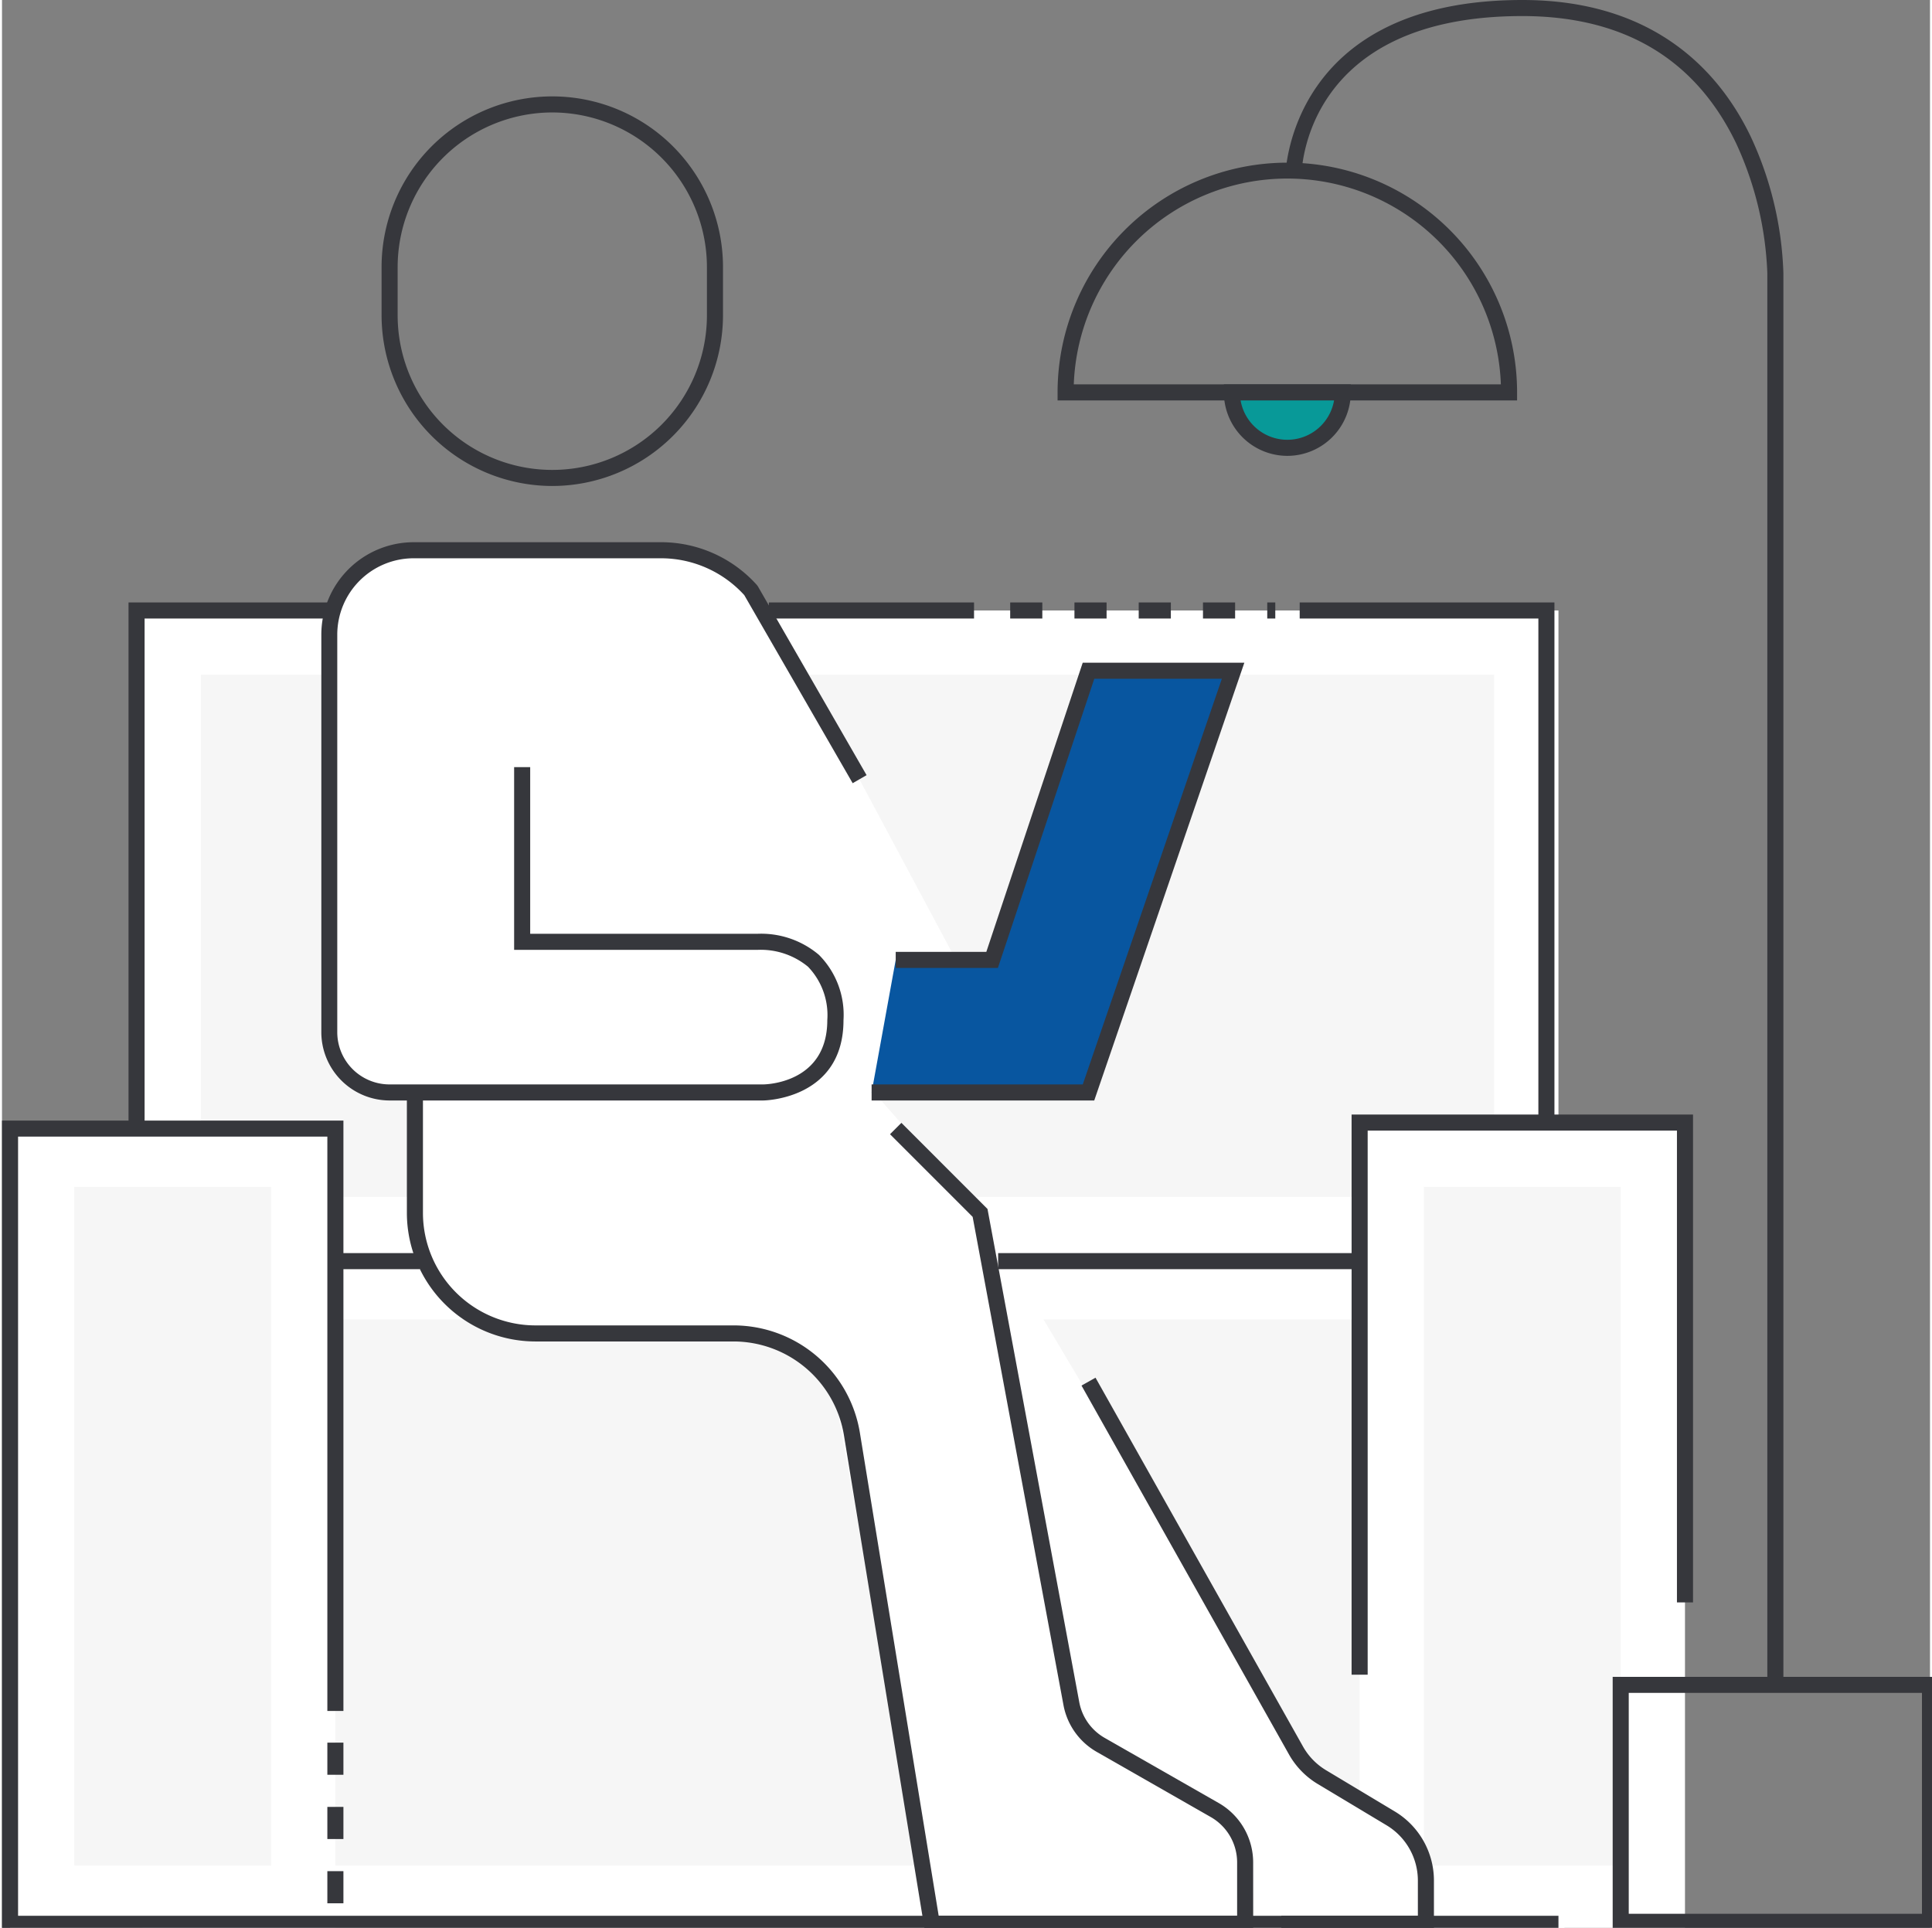
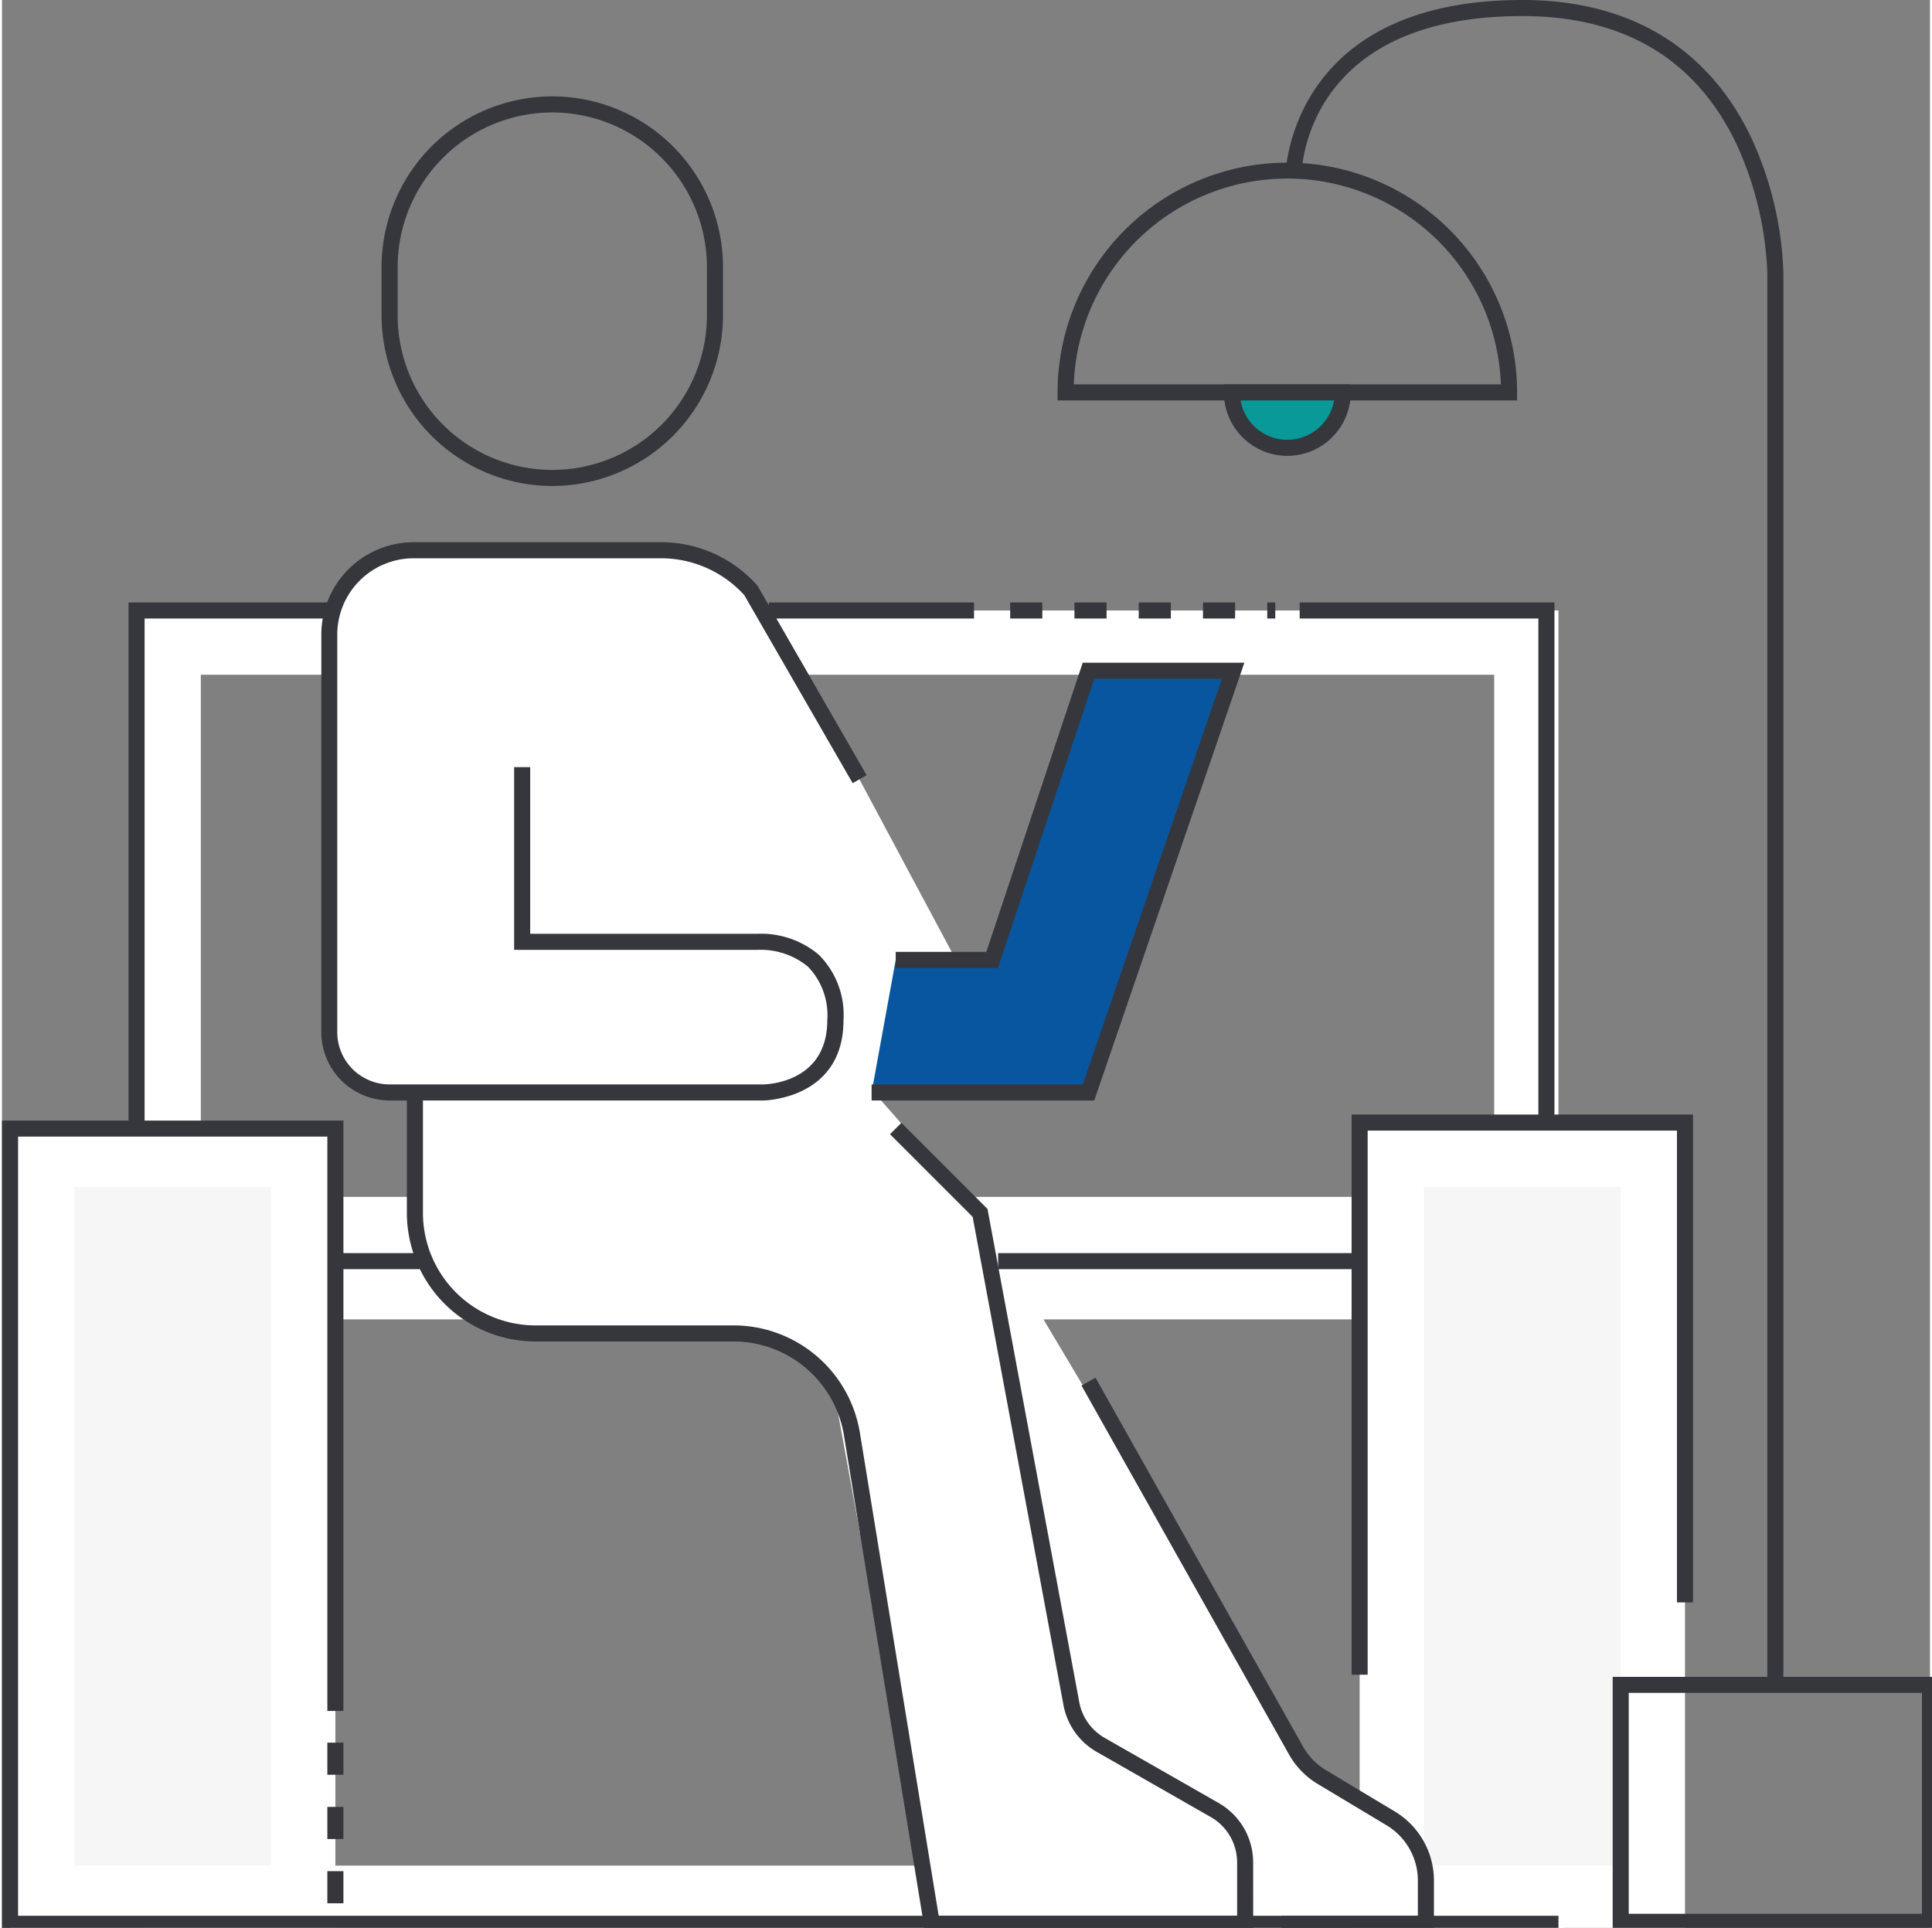
<svg xmlns="http://www.w3.org/2000/svg" viewBox="0 0 120 120" width="120.5" height="120.25">
  <rect x="0" y="0" width="120" height="120" fill="#808080" stroke="none" />
  <defs>
    <style>.a{opacity:0.2}.b{fill:none}.c{fill:#f6f6f6}.d{fill:#fff}.e{fill:#36373c}.f{fill:#0856a0}.g{fill:#089998}</style>
  </defs>
  <g class="a">
    <rect class="b" x="0.5" y="0.125" width="120" height="120" />
  </g>
-   <rect class="c" x="10.375" y="40" width="84.5" height="36.5" />
  <path class="d" d="M92.875,42V74.5h-80.5V42h80.5m4-4H8.375V78.5h88.5V38Z" />
-   <rect class="c" x="10.75" y="80.125" width="84.5" height="38" />
  <path class="d" d="M93.25,82.125v34H12.75v-34h80.5m4-4H8.75v42h88.5v-42Z" />
  <path class="d" d="M85.507,112.364l-3.632-1.614-21-35.25-6.6-7.5H67.625l9-26.25h-9l-6,18h-2.25L48.837,40.036a9,9,0,0,0-8.406-5.786H25.625a5.25,5.25,0,0,0-5.25,5.25V64.25c0,2.071,3.179,3.75,5.25,3.75,0,11.625,2.529,15,7.5,15h13a6,6,0,0,1,5.9,4.916l5.847,31.834h30.75v-2.588A5.251,5.251,0,0,0,85.507,112.364Z" />
  <rect class="c" x="2.5" y="71.875" width="16.25" height="46.25" />
  <path class="d" d="M16.75,73.875v42.25H4.5V73.875H16.75m4-4H.5v50.25H20.75V69.875Z" />
  <rect class="c" x="86.5" y="71.875" width="16.25" height="46.25" />
  <path class="d" d="M100.75,73.875v42.25H88.5V73.875h12.25m4-4H84.5v50.25h20.25V69.875Z" />
  <path class="e" d="M34.25,30.25A10.638,10.638,0,0,1,23.625,19.625v-3a10.625,10.625,0,0,1,21.25,0v3A10.638,10.638,0,0,1,34.25,30.25ZM34.25,7a9.636,9.636,0,0,0-9.625,9.625v3a9.625,9.625,0,0,0,19.25,0v-3A9.636,9.636,0,0,0,34.25,7Z" />
  <path class="e" d="M96.875,120.25,0,120.25,0,69.75,21.25,69.75,21.25,106.5,20.25,106.5,20.25,70.75,1,70.75,1,119.25,96.875,119.25,96.875,120.25" />
  <path class="e" d="M85,104.242,84,104.242,84,69.375,105.25,69.375,105.25,99.742,104.25,99.742,104.25,70.375,85,70.375,85,104.242" />
  <path class="e" d="M47.375,68.5H24.125a4.255,4.255,0,0,1-4.25-4.25V39.5a5.757,5.757,0,0,1,5.75-5.75h15.4a8.007,8.007,0,0,1,5.962,2.666l.061.084,6.764,11.75-.866.5L46.2,37.044a7.007,7.007,0,0,0-5.183-2.294h-15.4a4.756,4.756,0,0,0-4.75,4.75V64.25a3.254,3.254,0,0,0,3.25,3.25h23.25c.162,0,4-.064,4-4a4.346,4.346,0,0,0-1.2-3.326,4.625,4.625,0,0,0-3.135-1.05H31.875V47.75h1V58.125H47a5.563,5.563,0,0,1,3.846,1.31A5.291,5.291,0,0,1,52.375,63.5C52.375,68.442,47.425,68.5,47.375,68.5Z" />
  <rect class="e" x="20.75" y="78" width="5.25" height="1" />
  <path class="e" d="M8.875,69.875,7.875,69.875,7.875,37.5,20.594,37.5,20.594,38.5,8.875,38.5,8.875,69.875" />
  <rect class="e" x="47.73" y="37.5" width="12.77" height="1" />
  <path class="e" d="M96.625,69.875,95.625,69.875,95.625,38.5,80.769,38.5,80.769,37.5,96.625,37.5,96.625,69.875" />
  <path class="e" d="M77.875,120.25H57.45L52.409,89.373A6.974,6.974,0,0,0,45.5,83.5H33.2a8.009,8.009,0,0,1-8-8V68h1v7.5a7.008,7.008,0,0,0,7,7H45.5a7.97,7.97,0,0,1,7.9,6.712l4.9,30.038H76.875v-3.324a3.257,3.257,0,0,0-1.638-2.822l-7.1-4.057a4.248,4.248,0,0,1-2.07-2.913l-5.653-30.39L55.271,70.6l.708-.708,5.359,5.36,5.711,30.694a3.249,3.249,0,0,0,1.582,2.229l7.1,4.056a4.263,4.263,0,0,1,2.142,3.691Z" />
  <rect class="e" x="62" y="78" width="22.5" height="1" />
  <path class="e" d="M89.125,120.25h-9.5v-1h8.5v-2.2a4.019,4.019,0,0,0-1.941-3.43l-4.294-2.576a5.015,5.015,0,0,1-1.786-1.836L67.189,86.245l.872-.49,12.916,22.961a4.015,4.015,0,0,0,1.428,1.469l4.293,2.576a5.022,5.022,0,0,1,2.427,4.287Z" />
  <path class="f" d="M55.625,59.75,61.625,59.75,67.625,41.75,76.625,41.75,67.625,68,54.125,68" />
  <path class="e" d="M67.982,68.5,54.125,68.5,54.125,67.5,67.268,67.5,75.925,42.25,67.985,42.25,61.985,60.25,55.625,60.25,55.625,59.25,61.265,59.25,67.265,41.25,77.325,41.25,67.982,68.5" />
  <path class="e" d="M110.875,104.375h-1V17a21.064,21.064,0,0,0-1.934-8.064C105.416,3.67,100.935,1,94.625,1c-13.557,0-13.749,9.593-13.75,10h-1c0-.11.168-11,14.75-11,8.4,0,12.374,4.641,14.232,8.535A21.681,21.681,0,0,1,110.875,17Z" />
  <path class="e" d="M94.3,24.925H65.7v-.5a14.3,14.3,0,0,1,28.6,0Zm-27.591-1H93.291a13.3,13.3,0,0,0-26.582,0Z" />
  <path class="g" d="M83.45,24.425a3.45,3.45,0,1,1-6.9,0Z" />
  <path class="e" d="M80,28.375a3.955,3.955,0,0,1-3.95-3.95v-.5h7.9v.5A3.955,3.955,0,0,1,80,28.375Zm-2.908-3.45a2.951,2.951,0,0,0,5.816,0Z" />
  <path class="e" d="M119.5,105.375v13.75H101.25v-13.75H119.5m1-1H100.25v15.75H120.5v-15.75Z" />
  <path class="e" d="M21.25,118.471h-1v-2h1Zm0-4h-1v-2h1Zm0-4h-1v-2h1Z" />
  <path class="e" d="M79.25,38.5h-.5v-1h.5Zm-2.5,0h-2v-1h2Zm-4,0h-2v-1h2Zm-4,0h-2v-1h2Zm-4,0h-2v-1h2Z" />
</svg>